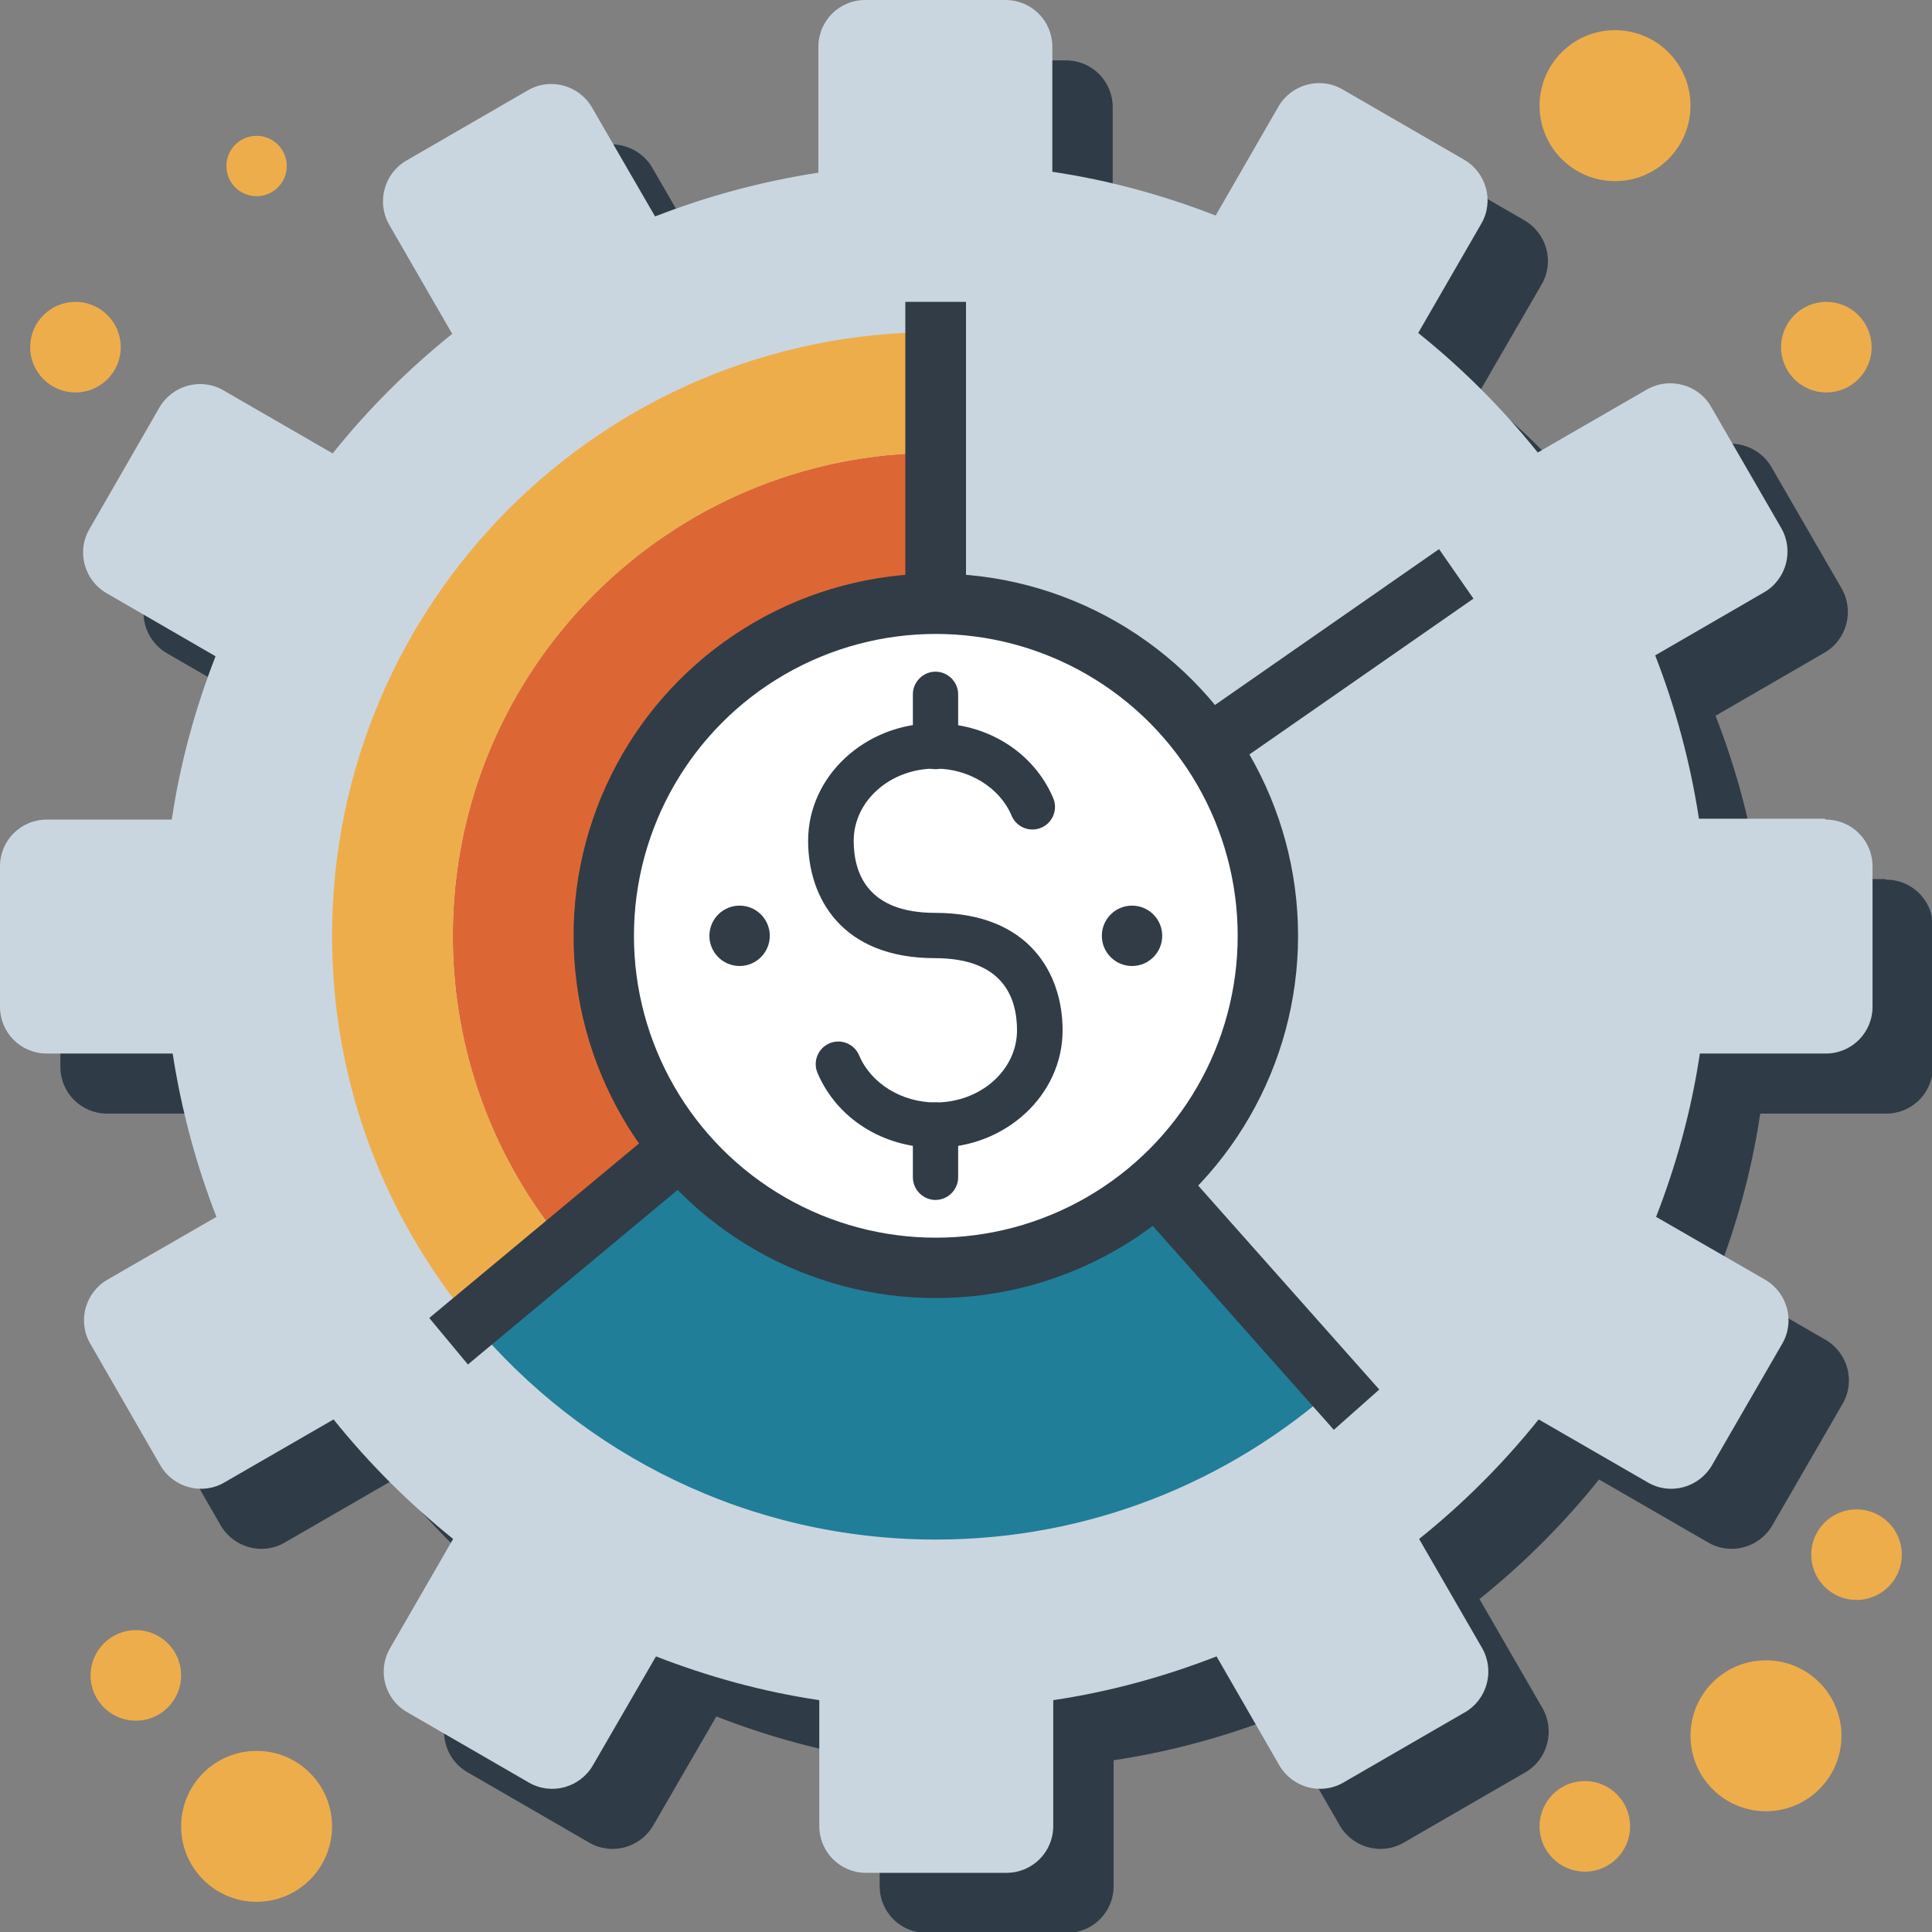
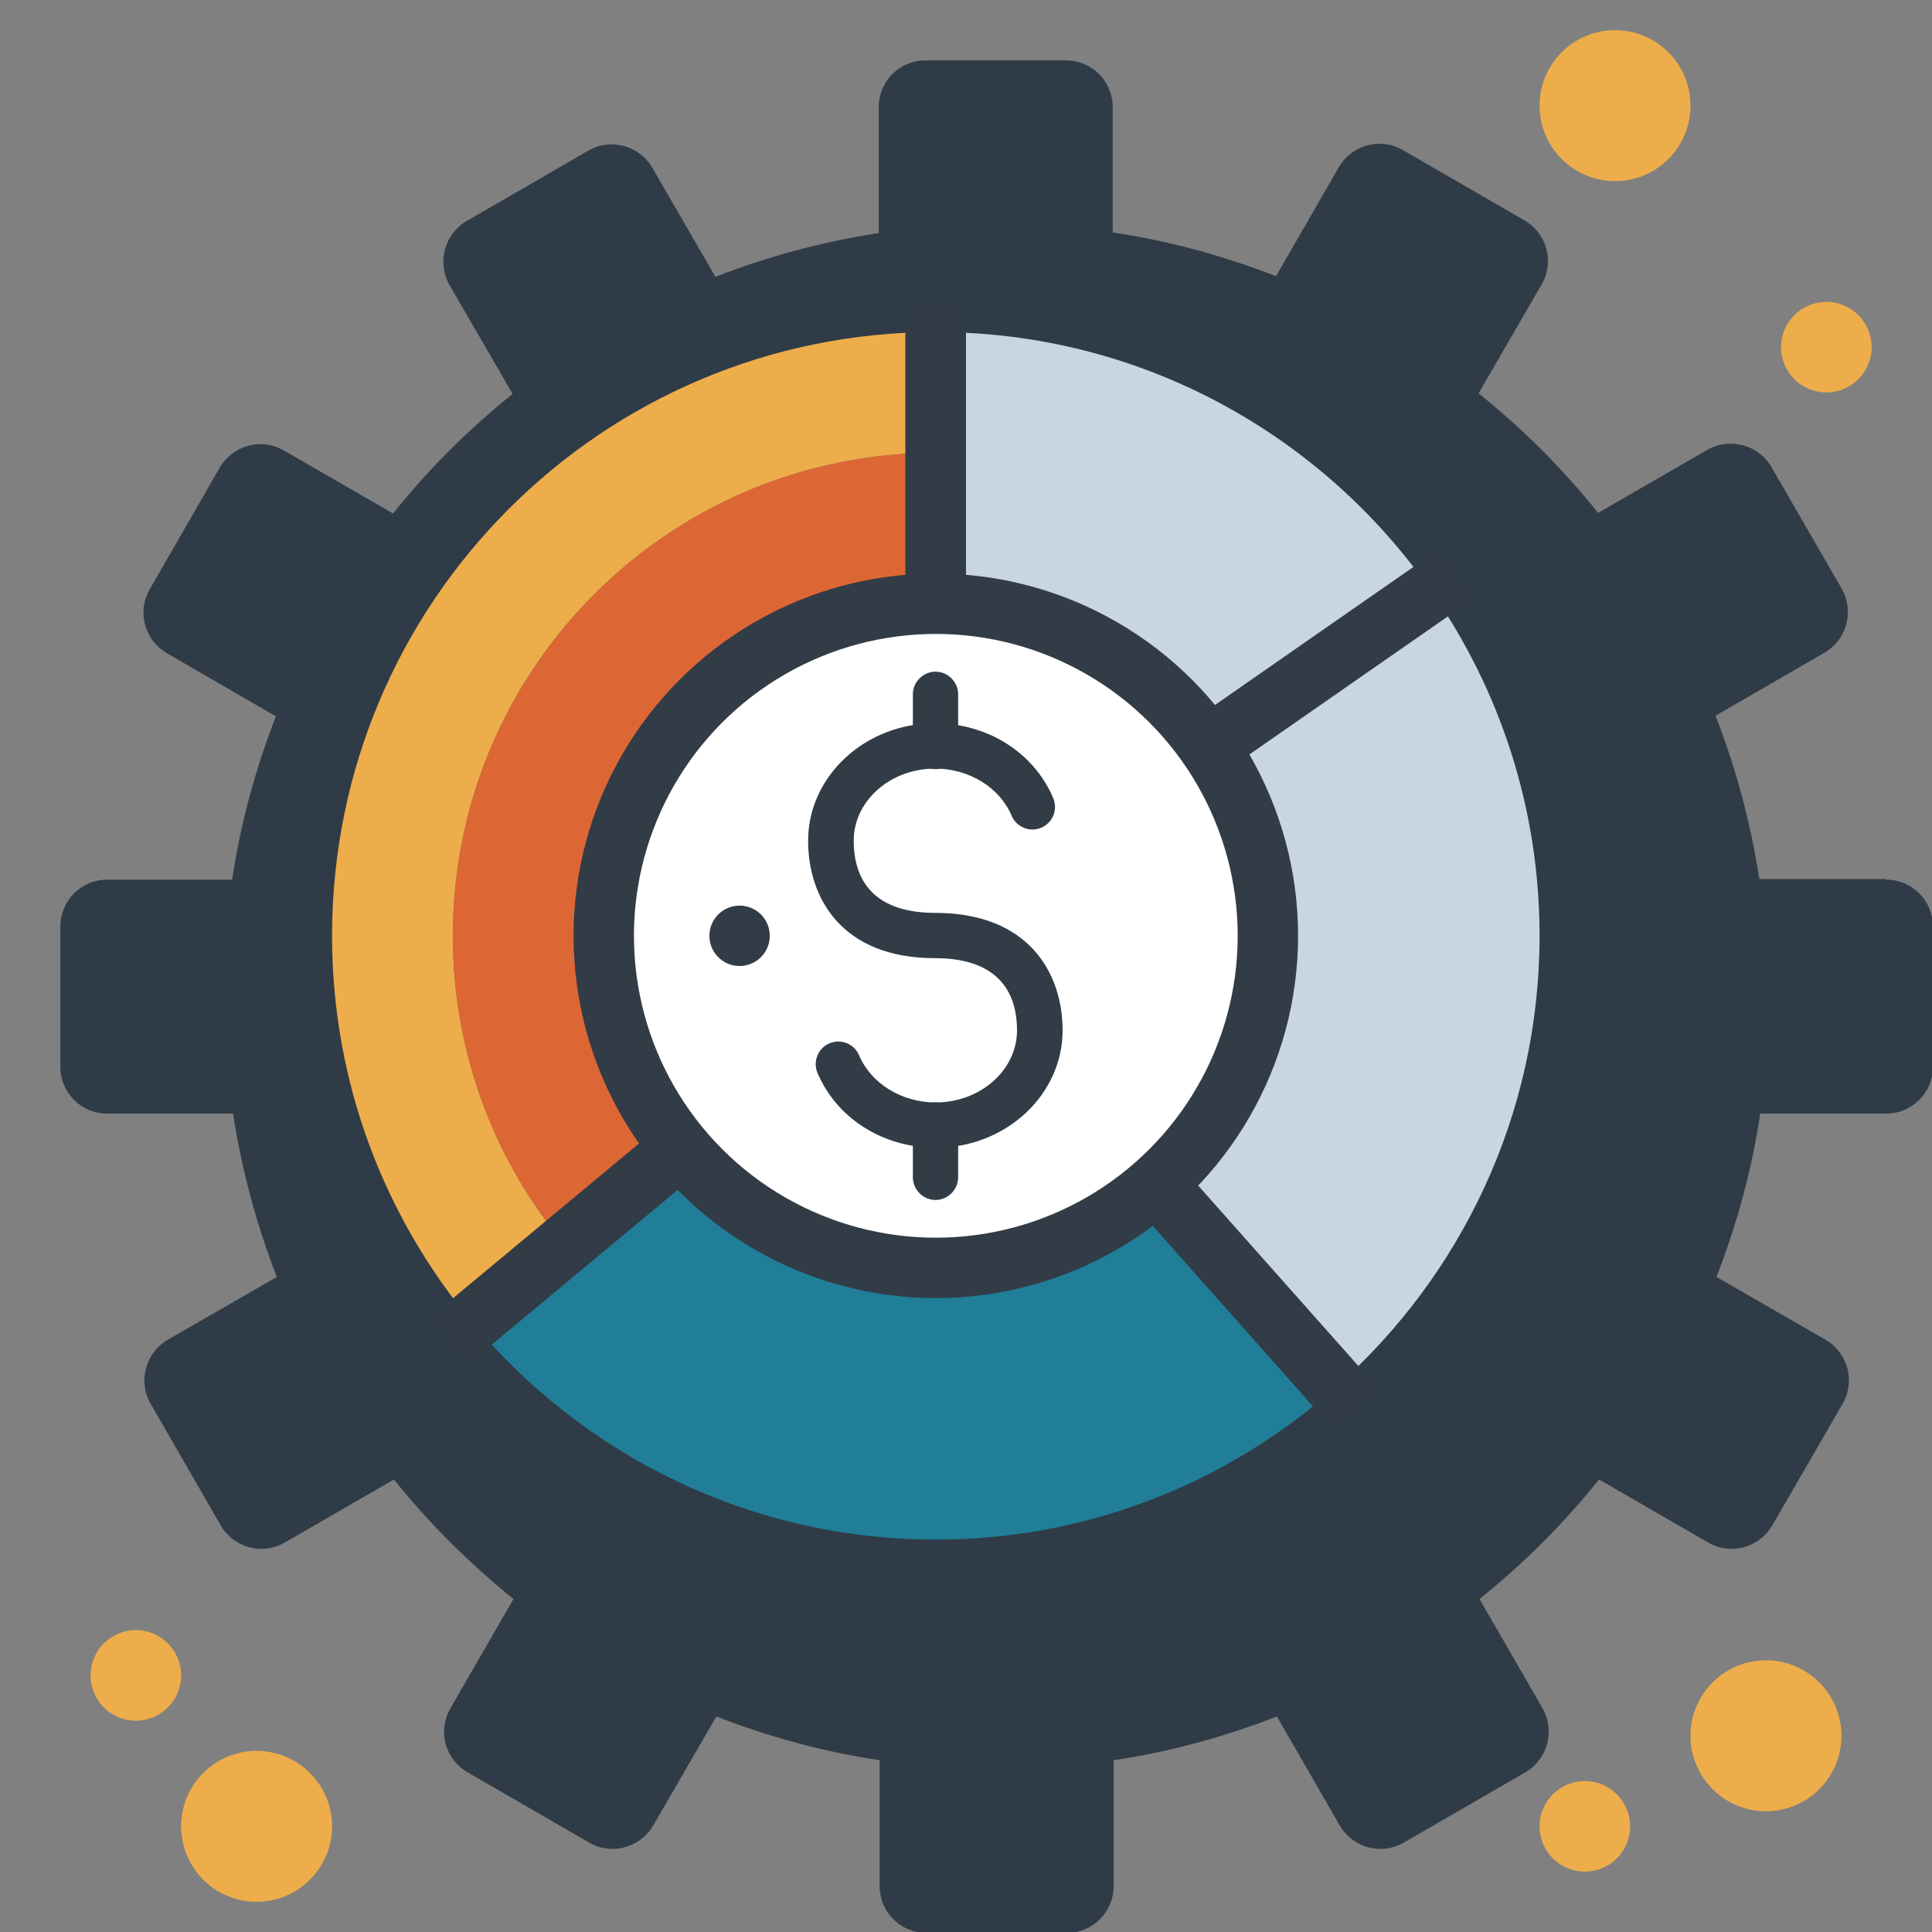
<svg xmlns="http://www.w3.org/2000/svg" id="Layer_17" viewBox="0 0 64 64">
  <rect x="0" y="0" width="64" height="64" fill="#808080" stroke="none" />
  <defs>
    <style>.cls-1{fill:#207e99;}.cls-1,.cls-2,.cls-3,.cls-4,.cls-5,.cls-6,.cls-7{stroke-width:0px;}.cls-2{fill:#dd6734;}.cls-3{fill:#eead4b;}.cls-4{fill:#313c46;}.cls-5{fill:#cad6df;}.cls-6{fill:#fff;}.cls-7{fill:#2f3c47;}</style>
  </defs>
  <g id="Page-1">
    <g id="Financial-Advisors">
      <path id="Path" class="cls-7" d="M62.45,29.12h-4.17c-.29-1.88-.78-3.69-1.45-5.41l3.61-2.09c.74-.43.99-1.38.57-2.12l-2.33-4.03c-.43-.74-1.38-.99-2.12-.57l-3.62,2.09c-1.17-1.46-2.5-2.79-3.96-3.96l2.09-3.61c.43-.74.17-1.69-.57-2.12l-4.03-2.33c-.74-.43-1.69-.17-2.12.57l-2.08,3.61c-1.72-.67-3.53-1.17-5.41-1.45V3.55c0-.86-.69-1.55-1.55-1.55h-4.65c-.86,0-1.55.69-1.55,1.55v4.17c-1.88.29-3.69.78-5.41,1.45l-2.09-3.61c-.43-.74-1.38-1-2.12-.57l-4.03,2.33c-.74.43-.99,1.38-.57,2.12l2.09,3.61c-1.46,1.17-2.79,2.5-3.96,3.96l-3.62-2.09c-.74-.43-1.69-.17-2.12.57l-2.32,4.03c-.43.74-.17,1.69.57,2.12l3.61,2.09c-.67,1.72-1.17,3.53-1.45,5.41H3.55c-.86,0-1.55.69-1.55,1.55v4.65c0,.86.69,1.55,1.55,1.55h4.17c.29,1.88.78,3.69,1.45,5.41l-3.61,2.08c-.74.43-1,1.38-.57,2.12l2.32,4.03c.43.74,1.38,1,2.12.57l3.62-2.09c1.17,1.46,2.5,2.78,3.96,3.96l-2.09,3.62c-.43.74-.18,1.69.57,2.12l4.03,2.33c.74.43,1.69.17,2.12-.57l2.09-3.61c1.72.67,3.53,1.17,5.41,1.45v4.17c0,.86.69,1.55,1.55,1.55h4.65c.86,0,1.55-.69,1.55-1.55v-4.17c1.88-.28,3.69-.78,5.41-1.45l2.08,3.61c.43.74,1.38,1,2.12.57l4.03-2.33c.74-.43.99-1.38.57-2.12l-2.09-3.62c1.46-1.17,2.79-2.5,3.96-3.96l3.62,2.09c.74.43,1.69.17,2.12-.57l2.33-4.03c.43-.74.17-1.69-.57-2.12l-3.61-2.08c.67-1.72,1.17-3.53,1.45-5.41h4.17c.86,0,1.55-.69,1.55-1.55v-4.65c0-.86-.69-1.55-1.55-1.55Z" />
-       <path id="Path-2" class="cls-5" d="M60.45,27.12h-4.17c-.29-1.88-.78-3.69-1.45-5.41l3.61-2.09c.74-.43.99-1.38.57-2.12l-2.33-4.03c-.43-.74-1.38-.99-2.12-.57l-3.62,2.09c-1.17-1.46-2.5-2.79-3.96-3.96l2.09-3.62c.43-.74.17-1.69-.57-2.12l-4.03-2.33c-.74-.43-1.69-.17-2.12.57l-2.08,3.61c-1.72-.67-3.53-1.17-5.41-1.45V1.55c0-.86-.69-1.55-1.55-1.55h-4.65c-.86,0-1.55.69-1.55,1.55v4.17c-1.88.29-3.69.78-5.41,1.45l-2.09-3.61c-.43-.74-1.38-1-2.12-.57l-4.03,2.33c-.74.43-.99,1.38-.57,2.12l2.09,3.62c-1.46,1.17-2.79,2.5-3.96,3.96l-3.62-2.09c-.74-.43-1.69-.17-2.12.57l-2.32,4.03c-.43.74-.17,1.69.57,2.12l3.61,2.09c-.67,1.72-1.17,3.53-1.45,5.41H1.55c-.86,0-1.55.69-1.55,1.55v4.65c0,.86.69,1.55,1.55,1.55h4.17c.29,1.88.78,3.69,1.45,5.41l-3.61,2.08c-.74.43-1,1.38-.57,2.12l2.32,4.03c.43.74,1.38,1,2.12.57l3.62-2.09c1.17,1.46,2.5,2.78,3.96,3.96l-2.09,3.62c-.43.74-.18,1.69.57,2.12l4.03,2.33c.74.43,1.69.17,2.12-.57l2.09-3.61c1.72.67,3.53,1.17,5.41,1.45v4.17c0,.86.69,1.55,1.55,1.55h4.65c.86,0,1.55-.69,1.55-1.55v-4.17c1.88-.28,3.69-.78,5.41-1.45l2.08,3.61c.43.74,1.38,1,2.12.57l4.03-2.33c.74-.43.99-1.38.57-2.12l-2.09-3.62c1.46-1.17,2.79-2.5,3.96-3.96l3.62,2.09c.74.43,1.69.17,2.12-.57l2.33-4.03c.43-.74.17-1.69-.57-2.12l-3.61-2.08c.67-1.72,1.17-3.53,1.45-5.41h4.17c.86,0,1.55-.69,1.55-1.55v-4.65c0-.86-.69-1.55-1.55-1.55Z" />
      <path id="Path-3" class="cls-5" d="M47.41,19.58c-3.61-5.18-9.61-8.58-16.41-8.58v20s16.41-11.42,16.41-11.42Z" />
      <path id="Path-4" class="cls-5" d="M51,31c0-4.25-1.33-8.18-3.59-11.42l-16.42,11.42,13.27,14.94c4.12-3.66,6.74-8.99,6.74-14.94Z" />
      <path id="Path-5" class="cls-2" d="M31,15c-8.84,0-16,7.16-16,16,0,3.89,1.39,7.46,3.7,10.23l12.29-10.23V15Z" />
      <path id="Path-6" class="cls-3" d="M31,15v-4c-11.05,0-20,8.95-20,20,0,4.87,1.74,9.32,4.63,12.79l3.07-2.56c-2.31-2.77-3.7-6.34-3.7-10.23,0-8.84,7.16-16,16-16Z" />
      <path id="Path-7" class="cls-1" d="M15.63,43.79c3.67,4.4,9.19,7.21,15.37,7.21,5.1,0,9.73-1.92,13.26-5.06l-13.27-14.94-15.37,12.79Z" />
      <path id="Path-8" class="cls-4" d="M30.99,32c-.16,0-.32-.04-.46-.11-.33-.17-.54-.51-.54-.89V10s2.01,0,2.01,0v19.09s15.67-10.9,15.67-10.9l1.14,1.64-17.24,11.99c-.17.12-.37.18-.57.18Z" />
      <path id="Path-9" class="cls-4" d="M44.19,47.37l-13.3-14.98-15.39,12.81-1.28-1.54,16.14-13.43c.41-.35,1.03-.3,1.39.1l13.94,15.7-1.5,1.33Z" />
      <circle id="Oval" class="cls-4" cx="31" cy="31" r="12" />
      <circle id="Oval-2" class="cls-6" cx="31" cy="31" r="10" />
      <circle id="Oval-3" class="cls-4" cx="24.5" cy="31" r="1" />
-       <circle id="Oval-4" class="cls-4" cx="37.5" cy="31" r="1" />
      <path id="Path-10" class="cls-4" d="M31,38.02c-1.75,0-3.28-.97-3.92-2.48-.16-.38.02-.82.4-.98s.82.02.98.4c.39.93,1.41,1.56,2.53,1.56,1.49,0,2.7-1.07,2.7-2.39,0-1.09-.47-2.39-2.72-2.39-3.1,0-4.2-2.01-4.2-3.89,0-2.14,1.89-3.89,4.2-3.89,1.75,0,3.28.97,3.92,2.48.16.38-.02.82-.4.98-.38.16-.82-.02-.98-.4-.39-.93-1.41-1.56-2.53-1.56-1.49,0-2.7,1.07-2.7,2.39,0,1.09.47,2.39,2.7,2.39,3.11,0,4.22,2.01,4.22,3.89,0,2.14-1.88,3.89-4.2,3.89Z" />
      <path id="Path-11" class="cls-4" d="M30.99,25.48c-.41,0-.75-.34-.75-.75v-1.73c0-.41.34-.75.75-.75s.75.34.75.75v1.73c0,.41-.34.75-.75.75Z" />
      <path id="Path-12" class="cls-4" d="M30.99,39.75c-.41,0-.75-.34-.75-.75v-1.73c0-.41.34-.75.75-.75s.75.34.75.75v1.73c0,.41-.34.75-.75.75Z" />
      <circle id="Oval-5" class="cls-3" cx="60.5" cy="11.5" r="1.5" />
-       <circle id="Oval-6" class="cls-3" cx="8.5" cy="5.5" r="1" />
      <circle id="Oval-7" class="cls-3" cx="4.5" cy="55.5" r="1.5" />
      <circle id="Oval-8" class="cls-3" cx="53.5" cy="3.5" r="2.5" />
-       <circle id="Oval-9" class="cls-3" cx="2.5" cy="11.5" r="1.5" />
      <circle id="Oval-10" class="cls-3" cx="8.5" cy="60.5" r="2.5" />
-       <circle id="Oval-11" class="cls-3" cx="61.5" cy="51.5" r="1.5" />
      <circle id="Oval-12" class="cls-3" cx="52.5" cy="60.5" r="1.5" />
      <circle id="Oval-13" class="cls-3" cx="58.5" cy="57.5" r="2.5" />
    </g>
  </g>
</svg>